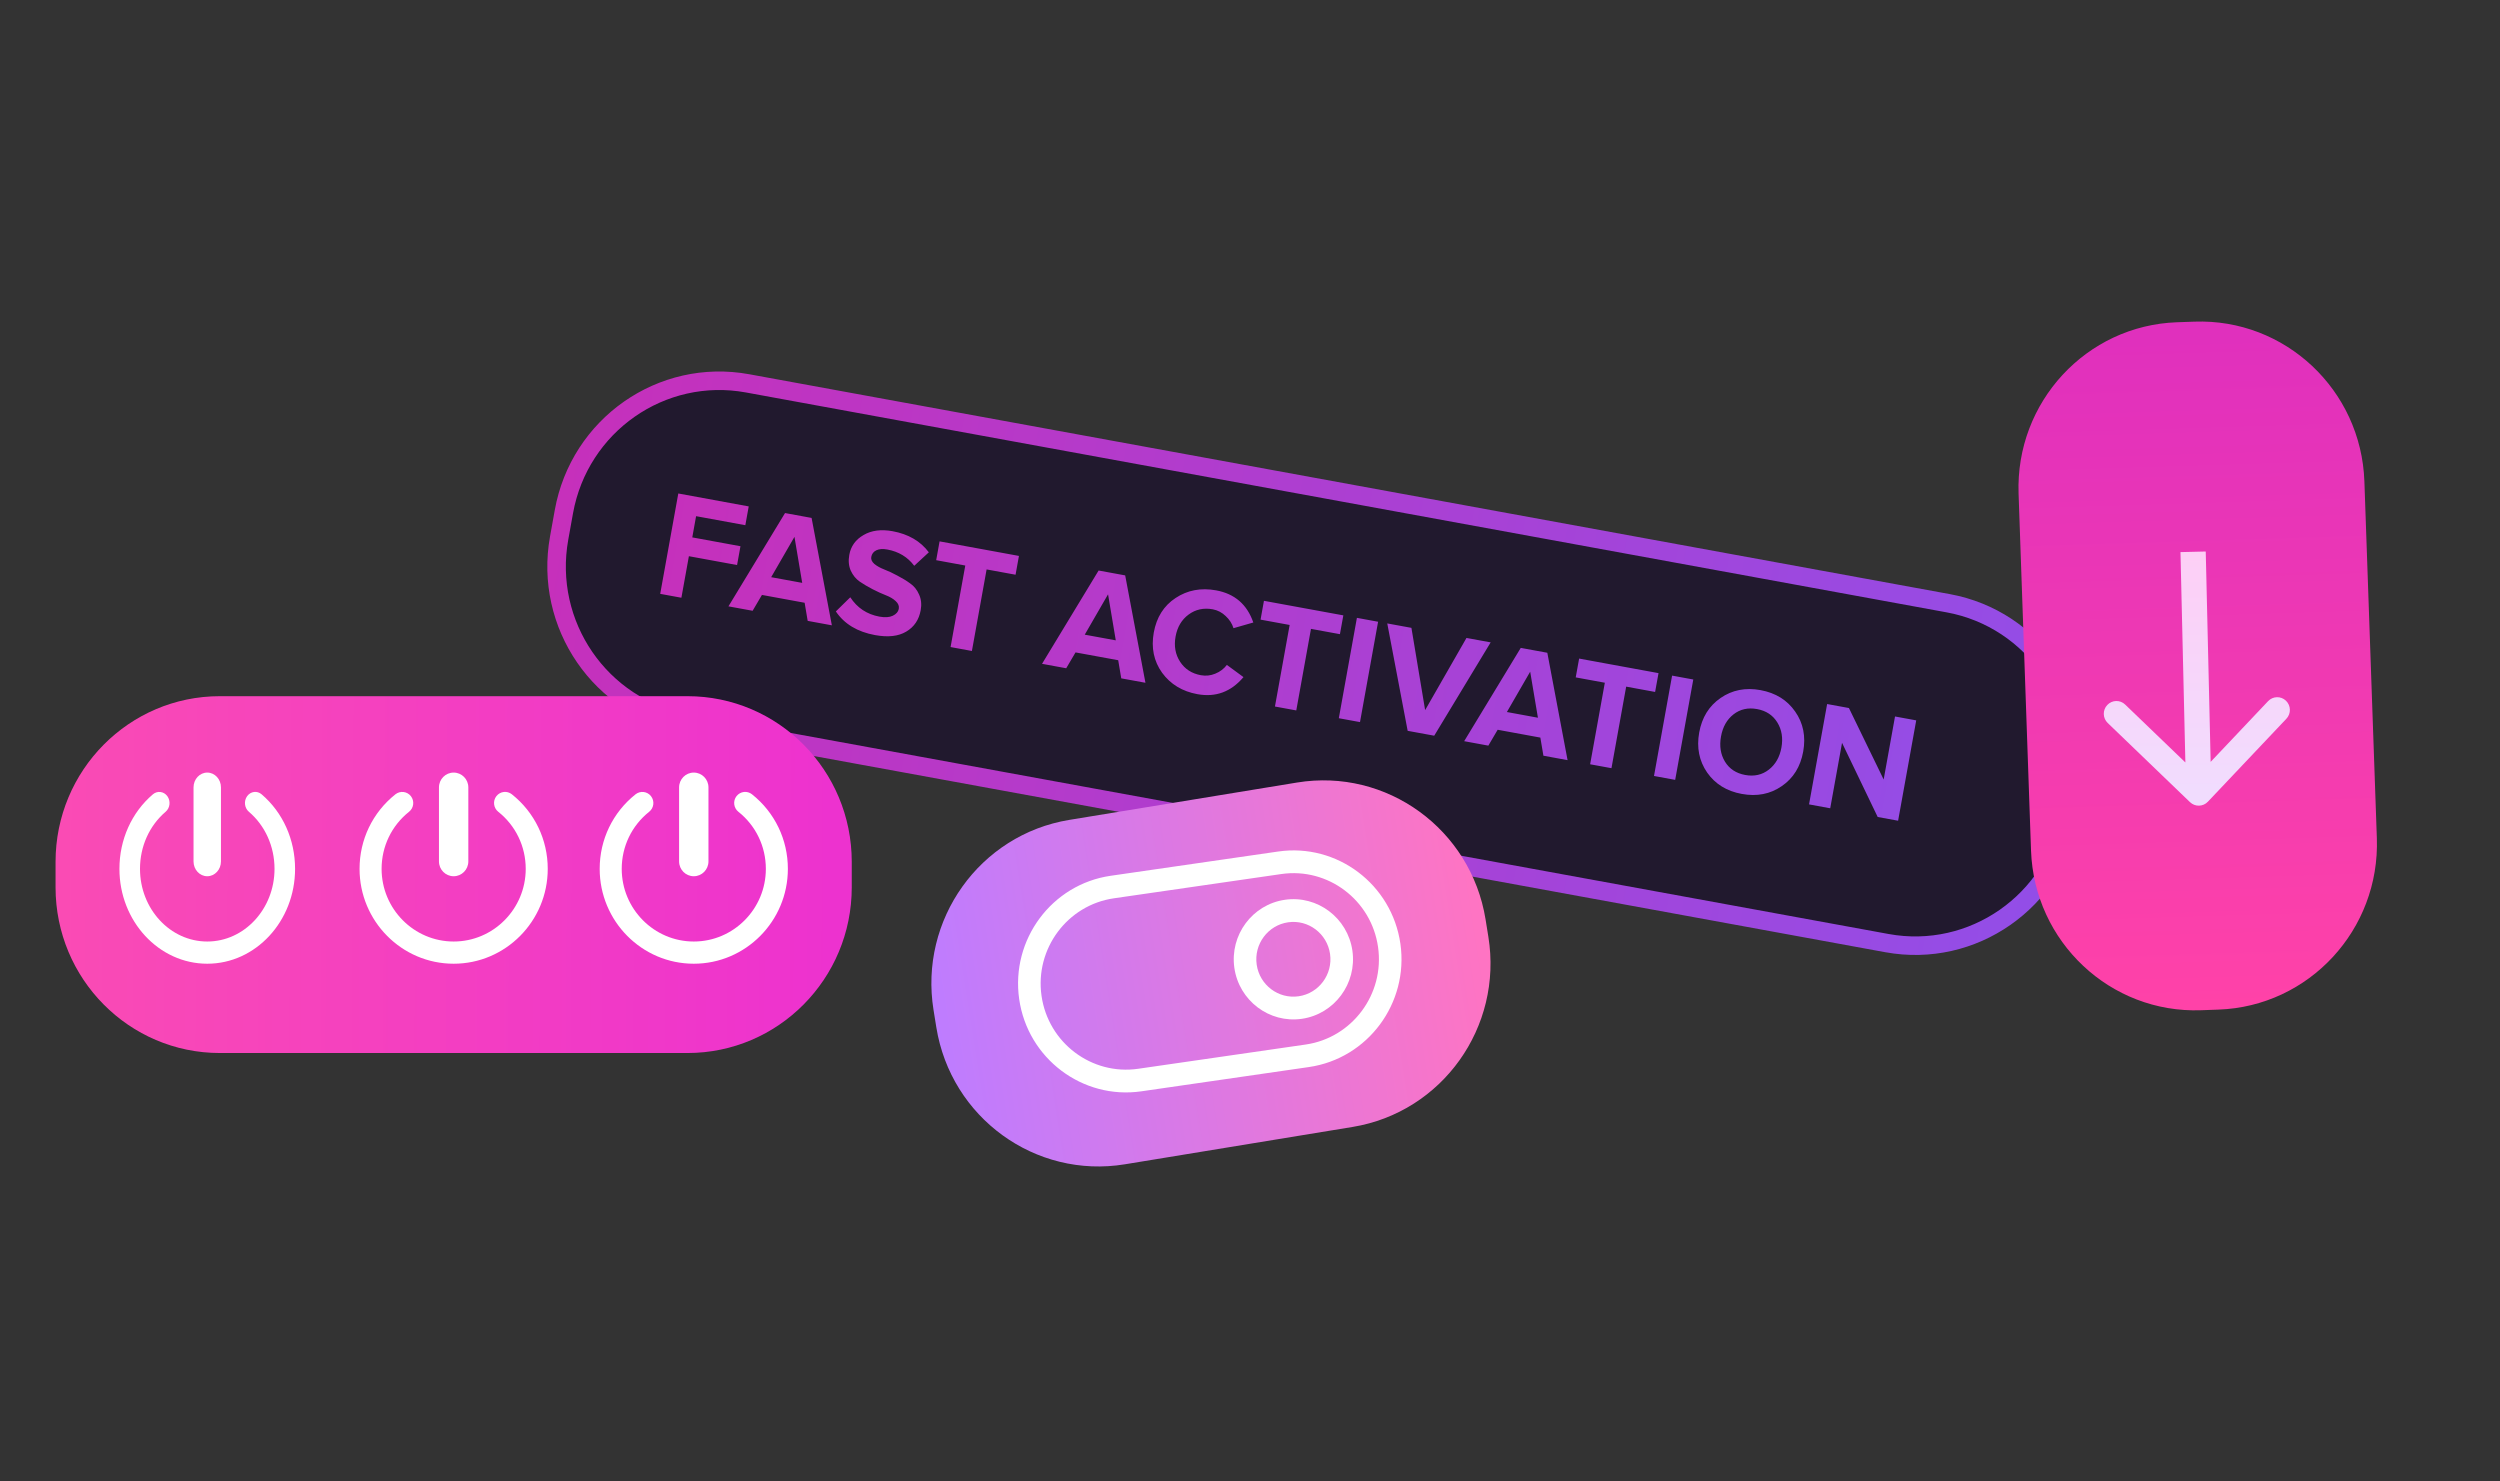
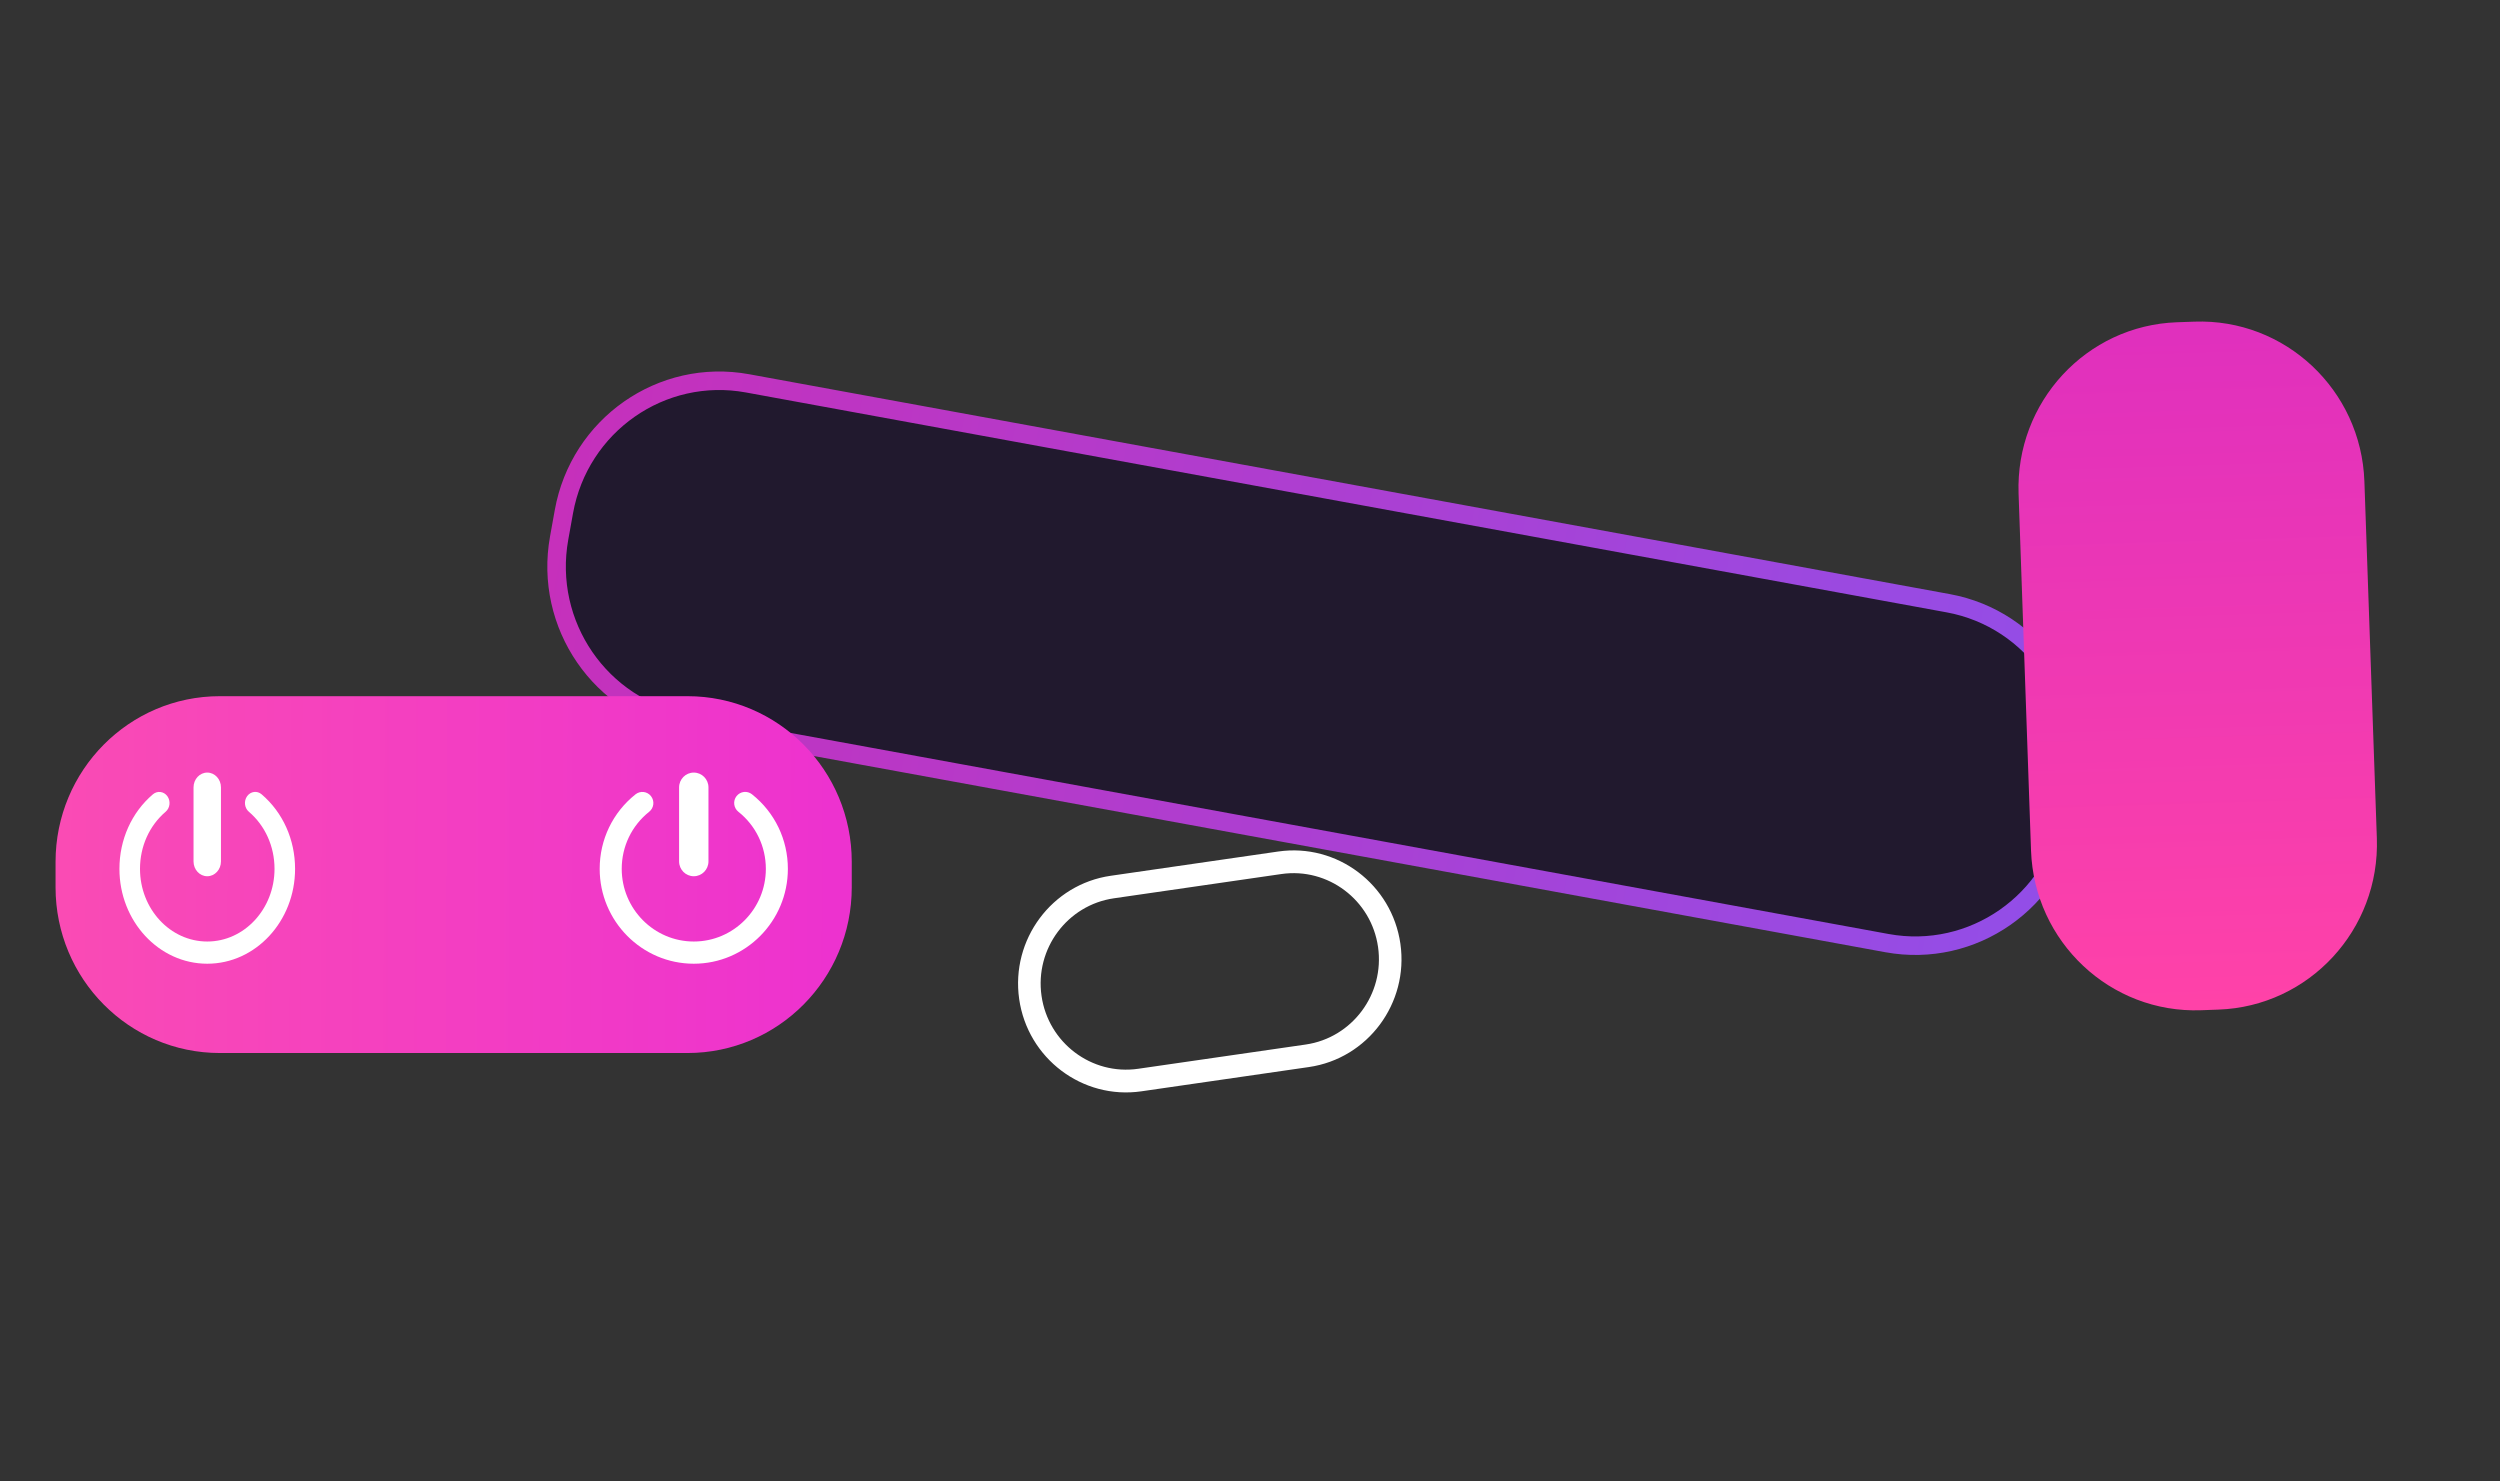
<svg xmlns="http://www.w3.org/2000/svg" width="135" height="80" viewBox="0 0 135 80" fill="none">
  <rect x="0" y="0" width="135" height="80" fill="#333333" stroke="none" />
  <path d="M105.201 32.574L40.369 20.701C35.733 19.852 31.293 22.953 30.451 27.628L30.194 29.055C29.352 33.729 32.428 38.207 37.063 39.056L101.895 50.928C106.531 51.777 110.971 48.676 111.813 44.001L112.07 42.574C112.912 37.9 109.836 33.422 105.201 32.574Z" fill="#21192E" stroke="url(#paint0_linear_4202_20627)" />
-   <path d="M36.795 32.278L35.651 32.068L36.628 26.648L40.431 27.346L40.248 28.361L37.589 27.874L37.383 29.019L39.985 29.496L39.802 30.512L37.2 30.035L36.795 32.278ZM44.92 33.767L43.615 33.527L43.45 32.549L41.145 32.126L40.642 32.982L39.336 32.743L42.392 27.705L43.826 27.968L44.92 33.767ZM43.319 31.475L42.901 28.99L41.643 31.168L43.319 31.475ZM47.253 34.295C46.297 34.12 45.592 33.694 45.136 33.017L45.915 32.253C46.289 32.825 46.815 33.174 47.491 33.298C47.787 33.352 48.025 33.337 48.207 33.252C48.395 33.164 48.504 33.036 48.535 32.868C48.561 32.721 48.505 32.585 48.367 32.459C48.234 32.334 48.056 32.229 47.833 32.143C47.615 32.059 47.379 31.951 47.125 31.82C46.871 31.69 46.638 31.552 46.425 31.407C46.218 31.263 46.057 31.065 45.941 30.815C45.831 30.565 45.804 30.28 45.862 29.961C45.946 29.495 46.202 29.139 46.629 28.893C47.057 28.641 47.58 28.572 48.198 28.685C49.052 28.841 49.705 29.221 50.157 29.825L49.368 30.553C49.015 30.08 48.529 29.786 47.912 29.673C47.67 29.629 47.473 29.643 47.321 29.716C47.169 29.789 47.078 29.909 47.048 30.077C47.025 30.207 47.08 30.332 47.214 30.452C47.354 30.567 47.533 30.667 47.751 30.752C47.974 30.837 48.209 30.948 48.457 31.082C48.711 31.213 48.941 31.353 49.147 31.503C49.359 31.648 49.52 31.848 49.63 32.103C49.745 32.354 49.775 32.636 49.718 32.95C49.624 33.47 49.363 33.856 48.935 34.108C48.512 34.361 47.952 34.423 47.253 34.295ZM52.483 35.153L51.331 34.941L52.125 30.538L50.554 30.25L50.737 29.234L55.023 30.02L54.84 31.035L53.277 30.749L52.483 35.153ZM61.854 36.87L60.548 36.631L60.383 35.652L58.079 35.23L57.575 36.086L56.27 35.846L59.325 30.808L60.76 31.071L61.854 36.87ZM60.252 34.579L59.835 32.093L58.576 34.272L60.252 34.579ZM64.659 37.485C63.843 37.335 63.208 36.95 62.754 36.33C62.306 35.705 62.156 34.981 62.304 34.157C62.453 33.334 62.845 32.712 63.481 32.292C64.124 31.867 64.853 31.729 65.67 31.879C66.675 32.063 67.344 32.642 67.679 33.615L66.609 33.922C66.531 33.673 66.39 33.454 66.186 33.266C65.987 33.073 65.754 32.952 65.486 32.902C64.997 32.813 64.564 32.907 64.186 33.185C63.809 33.462 63.574 33.858 63.481 34.373C63.388 34.888 63.47 35.342 63.726 35.736C63.983 36.13 64.355 36.371 64.844 36.461C65.113 36.51 65.373 36.483 65.625 36.378C65.882 36.274 66.091 36.116 66.251 35.905L67.148 36.564C66.477 37.359 65.648 37.666 64.659 37.485ZM69.999 38.363L68.847 38.152L69.641 33.748L68.07 33.46L68.253 32.444L72.54 33.23L72.356 34.245L70.793 33.959L69.999 38.363ZM73.44 38.993L72.296 38.784L73.273 33.364L74.417 33.574L73.44 38.993ZM77.448 39.728L76.014 39.465L74.912 33.665L76.217 33.904L76.957 38.345L79.19 34.449L80.496 34.688L77.448 39.728ZM84.649 41.048L83.344 40.808L83.179 39.83L80.874 39.407L80.371 40.264L79.065 40.024L82.121 34.986L83.555 35.249L84.649 41.048ZM83.048 38.757L82.63 36.271L81.372 38.449L83.048 38.757ZM87.019 41.482L85.867 41.271L86.661 36.867L85.089 36.579L85.273 35.563L89.56 36.349L89.376 37.365L87.813 37.078L87.019 41.482ZM90.46 42.113L89.316 41.903L90.293 36.483L91.437 36.693L90.46 42.113ZM94.056 42.872C93.245 42.724 92.62 42.338 92.184 41.715C91.753 41.088 91.61 40.368 91.757 39.555C91.903 38.743 92.287 38.122 92.908 37.693C93.536 37.26 94.255 37.117 95.066 37.266C95.883 37.416 96.507 37.801 96.938 38.423C97.376 39.046 97.52 39.767 97.373 40.584C97.226 41.402 96.839 42.025 96.212 42.453C95.591 42.882 94.873 43.022 94.056 42.872ZM93.147 41.128C93.387 41.519 93.751 41.759 94.241 41.849C94.729 41.938 95.154 41.843 95.515 41.562C95.877 41.281 96.104 40.883 96.197 40.369C96.289 39.854 96.216 39.402 95.975 39.011C95.735 38.62 95.371 38.379 94.881 38.29C94.393 38.2 93.968 38.296 93.607 38.577C93.25 38.858 93.026 39.256 92.934 39.771C92.841 40.285 92.912 40.738 93.147 41.128ZM102.498 44.319L101.395 44.117L99.47 40.113L98.832 43.647L97.688 43.437L98.665 38.018L99.842 38.233L101.718 42.094L102.331 38.69L103.476 38.9L102.498 44.319Z" fill="url(#paint1_linear_4202_20627)" />
  <path d="M37.123 37.594H11.872C6.972 37.594 3 41.599 3 46.54V47.916C3 52.857 6.972 56.863 11.872 56.863H37.123C42.023 56.863 45.995 52.857 45.995 47.916V46.54C45.995 41.599 42.023 37.594 37.123 37.594Z" fill="url(#paint2_linear_4202_20627)" />
  <path d="M10.451 46.517V42.519C10.451 42.077 10.783 41.719 11.192 41.719C11.6 41.719 11.932 42.077 11.932 42.519V46.517C11.932 46.959 11.6 47.317 11.192 47.317C10.783 47.317 10.451 46.959 10.451 46.517ZM14.126 42.892C13.886 42.686 13.536 42.731 13.347 42.991C13.157 43.251 13.198 43.628 13.438 43.834C14.319 44.584 14.824 45.708 14.824 46.918C14.824 49.081 13.194 50.842 11.192 50.842C9.189 50.842 7.56 49.081 7.56 46.918C7.56 45.708 8.064 44.585 8.944 43.835C9.185 43.63 9.226 43.252 9.036 42.992C8.846 42.732 8.497 42.688 8.256 42.893C7.108 43.872 6.449 45.339 6.449 46.918C6.449 49.743 8.577 52.041 11.192 52.041C13.806 52.041 15.934 49.743 15.934 46.918C15.934 45.338 15.275 43.871 14.126 42.892Z" fill="white" />
-   <path d="M23.704 46.517V42.519C23.704 42.077 24.06 41.719 24.497 41.719C24.935 41.719 25.29 42.077 25.29 42.519V46.517C25.29 46.959 24.935 47.317 24.497 47.317C24.06 47.317 23.704 46.959 23.704 46.517ZM27.641 42.892C27.384 42.686 27.009 42.731 26.806 42.991C26.602 43.251 26.647 43.628 26.904 43.834C27.848 44.584 28.389 45.708 28.389 46.918C28.389 49.081 26.643 50.842 24.498 50.842C22.352 50.842 20.606 49.081 20.606 46.918C20.606 45.708 21.146 44.585 22.089 43.835C22.347 43.63 22.391 43.252 22.188 42.992C21.984 42.732 21.61 42.688 21.352 42.893C20.122 43.872 19.416 45.339 19.416 46.918C19.416 49.743 21.696 52.041 24.497 52.041C27.299 52.041 29.578 49.743 29.578 46.918C29.578 45.338 28.872 43.871 27.641 42.892Z" fill="white" />
  <path d="M36.671 46.517V42.519C36.671 42.077 37.026 41.719 37.464 41.719C37.902 41.719 38.257 42.077 38.257 42.519V46.517C38.257 46.959 37.902 47.317 37.464 47.317C37.026 47.317 36.671 46.959 36.671 46.517ZM40.608 42.892C40.351 42.686 39.976 42.731 39.773 42.991C39.569 43.251 39.614 43.628 39.871 43.834C40.815 44.584 41.356 45.708 41.356 46.918C41.356 49.081 39.61 50.842 37.464 50.842C35.319 50.842 33.573 49.081 33.573 46.918C33.573 45.708 34.113 44.585 35.056 43.835C35.314 43.63 35.358 43.252 35.154 42.992C34.951 42.732 34.577 42.688 34.319 42.893C33.088 43.872 32.383 45.339 32.383 46.918C32.383 49.743 34.662 52.041 37.464 52.041C40.266 52.041 42.545 49.743 42.545 46.918C42.545 45.338 41.839 43.871 40.608 42.892Z" fill="white" />
-   <path d="M70.039 42.257L57.743 44.274C52.907 45.068 49.624 49.664 50.411 54.541L50.562 55.478C51.349 60.355 55.908 63.665 60.744 62.872L73.04 60.855C77.876 60.061 81.159 55.464 80.372 50.588L80.221 49.65C79.434 44.773 74.875 41.463 70.039 42.257Z" fill="url(#paint3_linear_4202_20627)" />
-   <path d="M69.385 48.588C67.627 48.842 66.403 50.491 66.655 52.263C66.907 54.035 68.543 55.27 70.3 55.016C72.057 54.761 73.282 53.112 73.03 51.34C72.777 49.568 71.142 48.333 69.385 48.588ZM70.127 53.799C69.034 53.958 68.018 53.19 67.861 52.089C67.704 50.987 68.466 49.962 69.558 49.804C70.65 49.646 71.666 50.413 71.823 51.515C71.98 52.616 71.219 53.641 70.127 53.799Z" fill="white" />
  <path d="M69.022 45.982L59.978 47.292C56.795 47.752 54.578 50.738 55.035 53.947C55.492 57.156 58.453 59.392 61.635 58.931L70.68 57.621C73.862 57.16 76.079 54.175 75.622 50.966C75.165 47.757 72.204 45.521 69.022 45.982ZM70.506 56.405L61.462 57.714C58.945 58.079 56.603 56.31 56.242 53.772C55.88 51.234 57.634 48.873 60.151 48.508L69.195 47.198C71.712 46.834 74.055 48.602 74.415 51.141C74.777 53.679 73.023 56.04 70.506 56.405Z" fill="white" />
  <path d="M109.003 26.657L109.675 45.926C109.848 50.864 113.957 54.726 118.854 54.553L119.795 54.519C124.692 54.345 128.522 50.202 128.35 45.264L127.677 25.995C127.505 21.057 123.395 17.195 118.498 17.369L117.557 17.402C112.66 17.576 108.83 21.72 109.003 26.657Z" fill="url(#paint4_linear_4202_20627)" />
-   <path d="M118.26 43.316C118.533 43.578 118.965 43.568 119.225 43.293L123.465 38.812C123.725 38.537 123.715 38.101 123.442 37.839C123.169 37.576 122.737 37.587 122.477 37.862L118.709 41.845L114.758 38.045C114.486 37.782 114.054 37.793 113.794 38.068C113.533 38.343 113.543 38.778 113.816 39.041L118.26 43.316ZM117.745 29.814L118.049 42.834L119.414 42.802L119.11 29.781L117.745 29.814Z" fill="url(#paint5_linear_4202_20627)" />
  <defs>
    <linearGradient id="paint0_linear_4202_20627" x1="112.36" y1="43.267" x2="29.588" y2="28.583" gradientUnits="userSpaceOnUse">
      <stop stop-color="#924EE8" />
      <stop offset="0.999" stop-color="#C630BB" />
    </linearGradient>
    <linearGradient id="paint1_linear_4202_20627" x1="108.2" y1="42.04" x2="35.244" y2="29.279" gradientUnits="userSpaceOnUse">
      <stop stop-color="#924EE8" />
      <stop offset="0.999" stop-color="#C630BB" />
    </linearGradient>
    <linearGradient id="paint2_linear_4202_20627" x1="3" y1="47.228" x2="45.994" y2="47.448" gradientUnits="userSpaceOnUse">
      <stop stop-color="#FA4BB4" />
      <stop offset="0.982" stop-color="#ED32CF" />
    </linearGradient>
    <linearGradient id="paint3_linear_4202_20627" x1="80.29" y1="50.076" x2="50.452" y2="54.813" gradientUnits="userSpaceOnUse">
      <stop stop-color="#FF74C2" />
      <stop offset="1" stop-color="#BE7CFF" />
    </linearGradient>
    <linearGradient id="paint4_linear_4202_20627" x1="119.324" y1="54.536" x2="118.175" y2="17.381" gradientUnits="userSpaceOnUse">
      <stop stop-color="#FF42A8" />
      <stop offset="0.982" stop-color="#E030BD" />
    </linearGradient>
    <linearGradient id="paint5_linear_4202_20627" x1="118.392" y1="42.826" x2="118.472" y2="29.806" gradientUnits="userSpaceOnUse">
      <stop stop-color="#F1DCFE" />
      <stop offset="1" stop-color="#FDCFF6" />
    </linearGradient>
  </defs>
</svg>